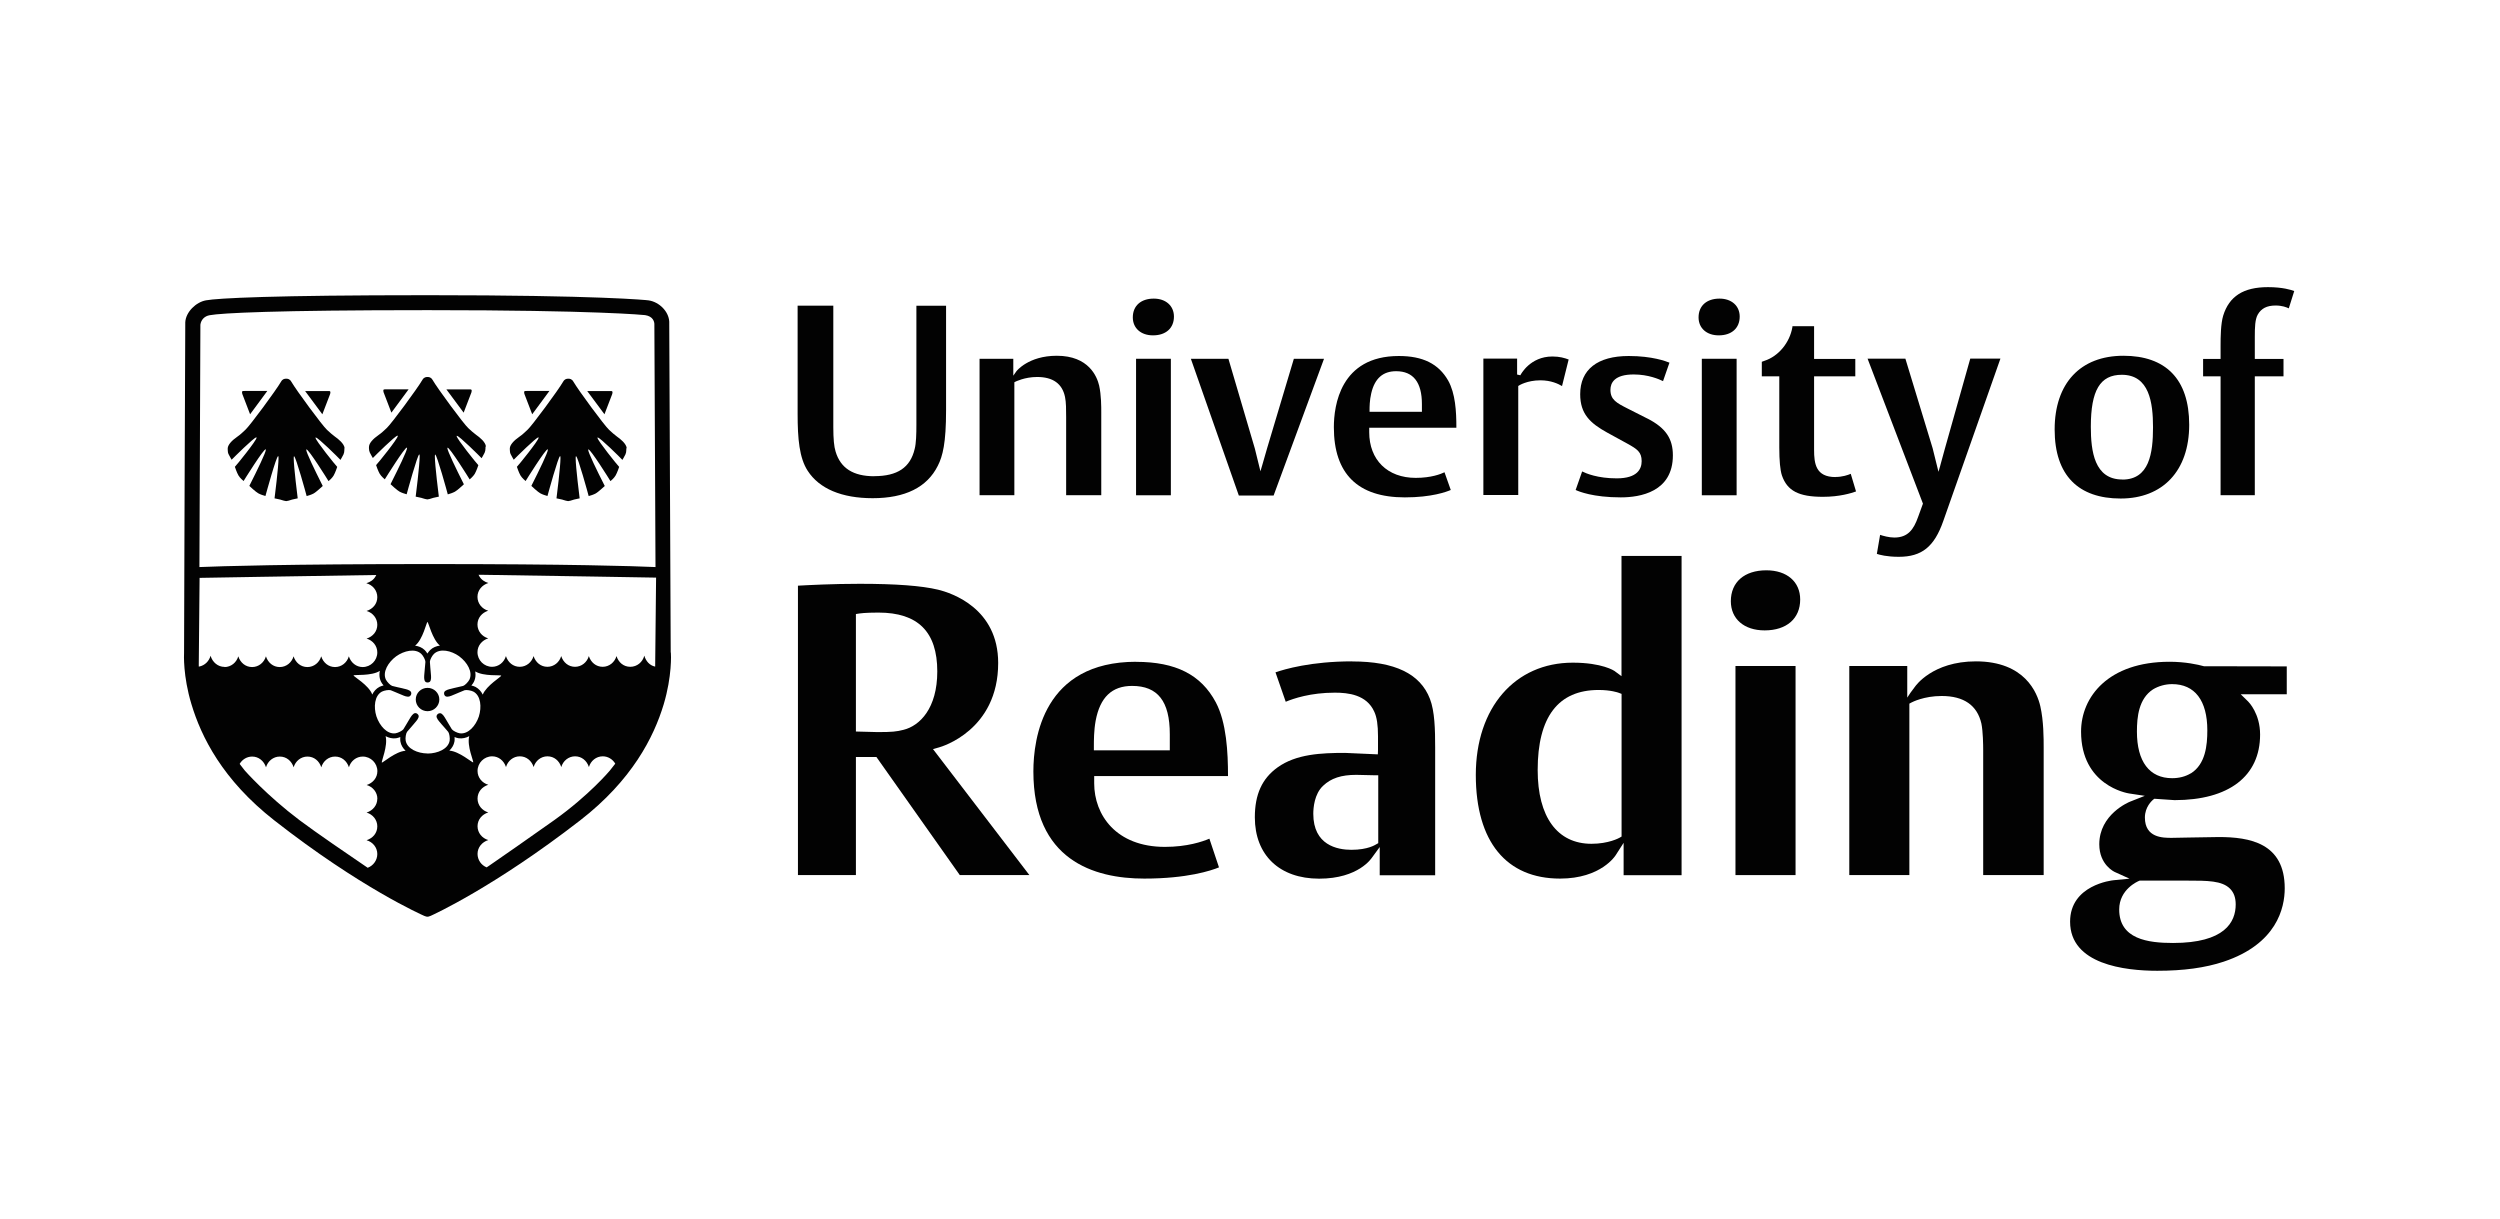
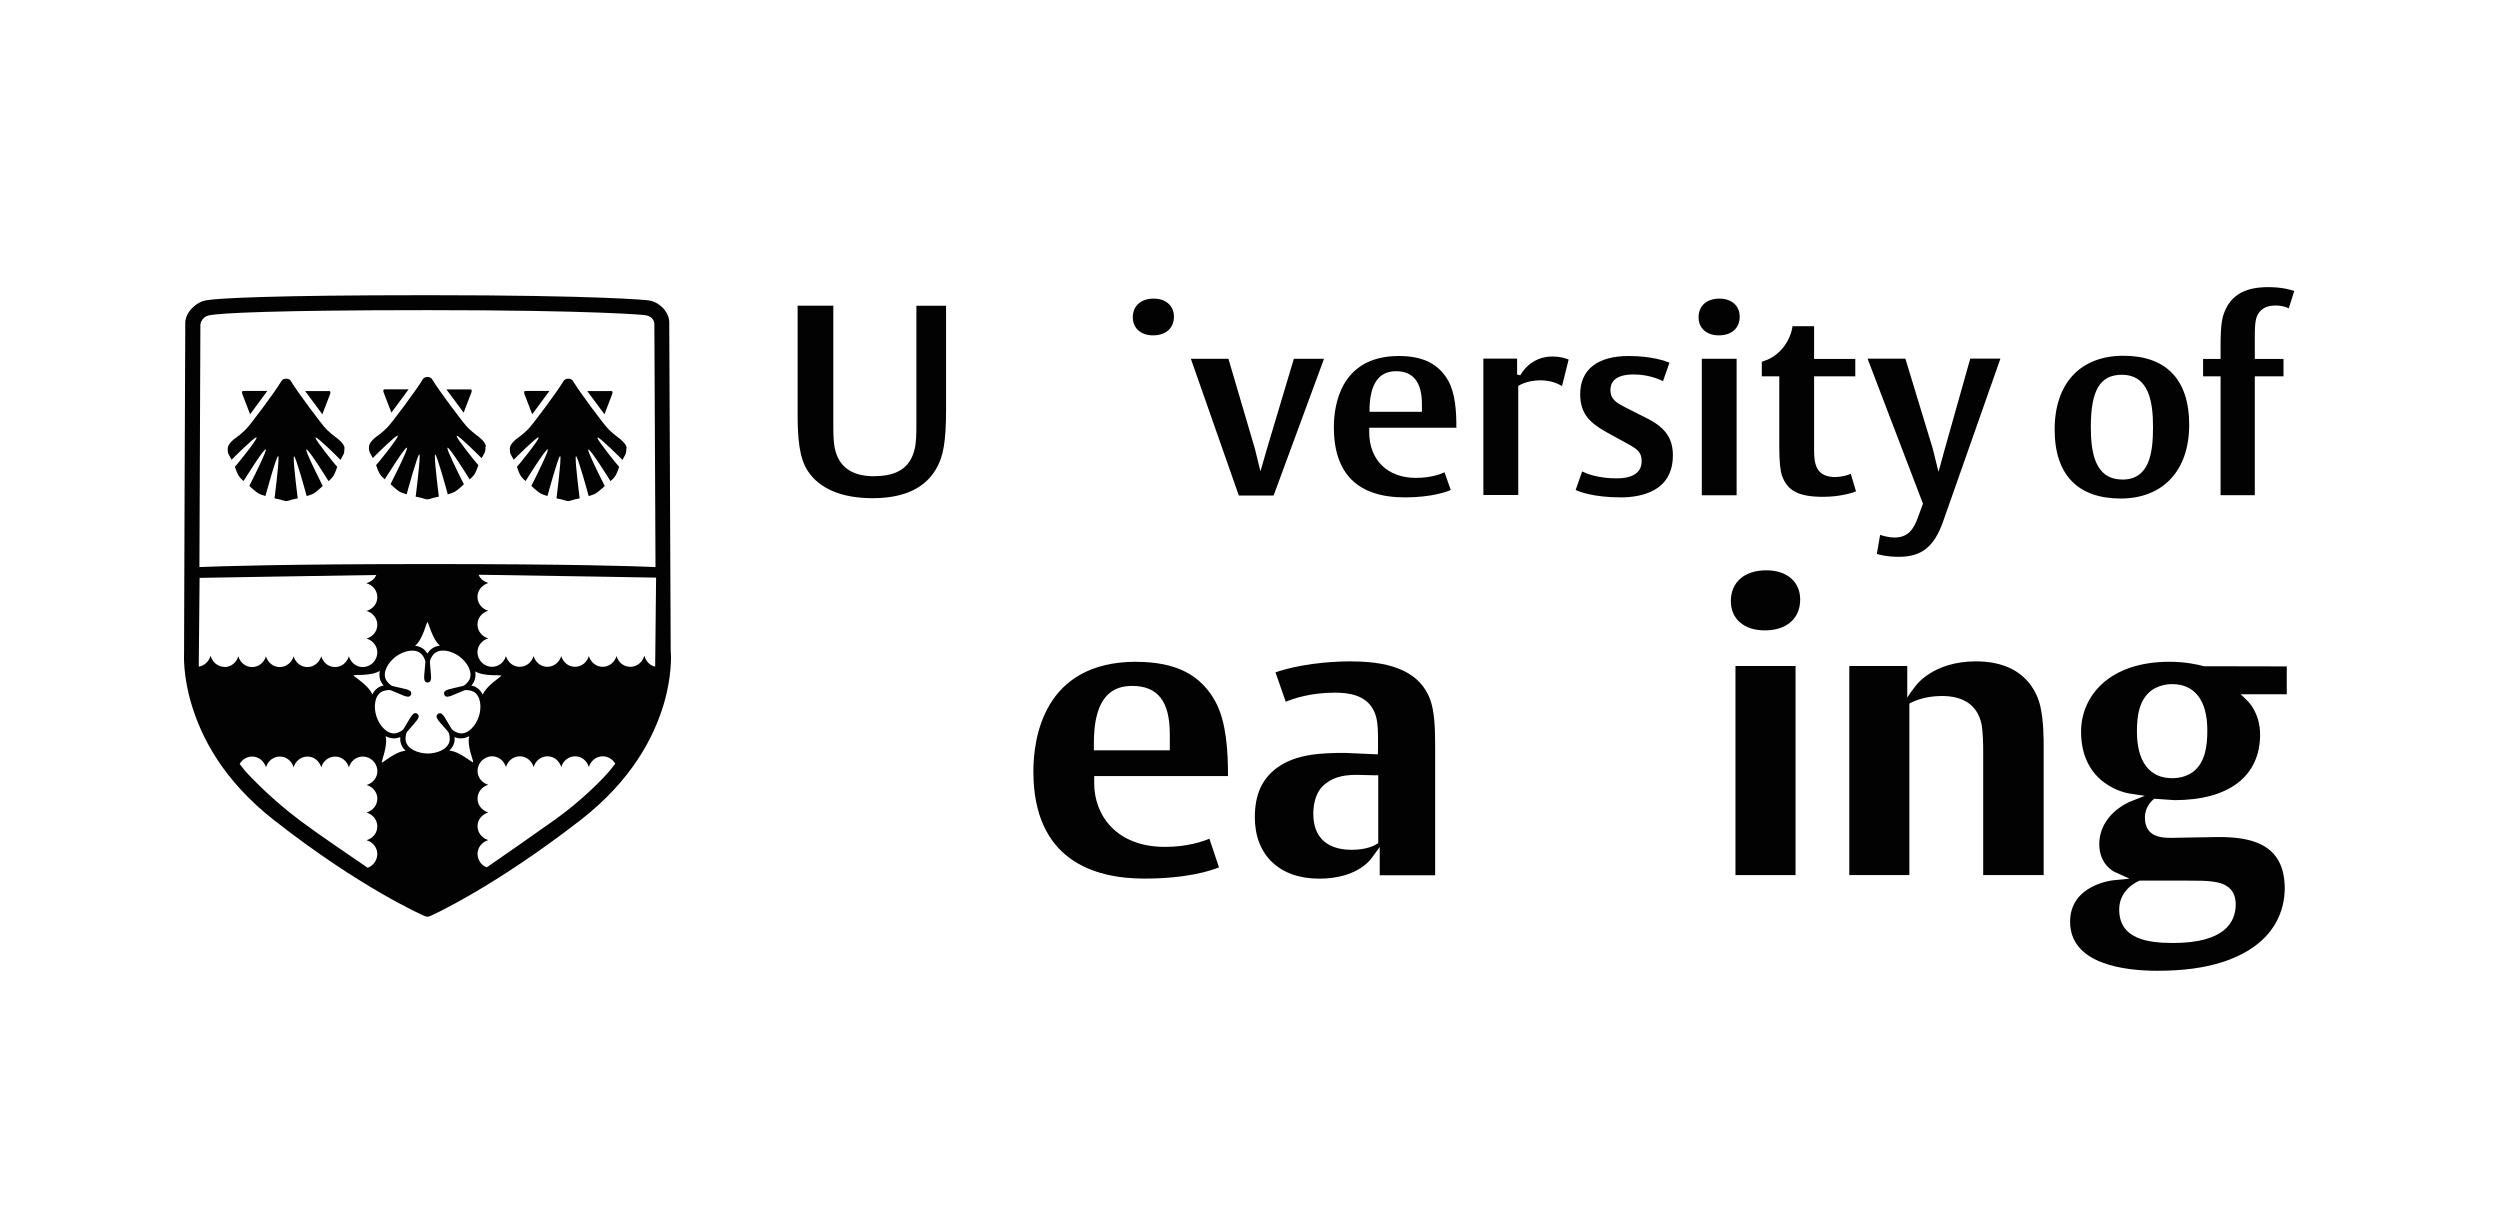
<svg xmlns="http://www.w3.org/2000/svg" id="Layer_1" data-name="Layer 1" viewBox="0 0 307.51 150">
  <defs>
    <style>
      .cls-1 {
        fill: #020202;
      }
    </style>
  </defs>
  <path class="cls-1" d="M82.5,80.27l-.18-40.71c-.07-1.26-1.23-2.41-2.52-2.61-.18-.04-6.29-.64-27.07-.64h-.3c-18.8,0-25.7.37-27.08.63-1.23.21-2.5,1.44-2.56,2.7-.02.13-.15,40.66-.15,40.66-.01.19-.14,2.84.9,6.29,1.2,4.01,3.82,9.33,10.2,14.32,10.59,8.29,18.16,11.62,18.45,11.75.17.08.32.1.38.1s.2-.01.41-.11c.29-.13,7.8-3.54,18.38-11.74,6.38-4.94,9.06-10.24,10.27-14.25,1.05-3.5.91-6.19.89-6.4M24.65,39.93c.08-.58.49-1.05,1.15-1.16,1.42-.26,7.98-.62,26.65-.62h.31c20.55,0,26.54.6,26.59.61.99.15,1.13.82,1.14,1.09l.14,29.9c-2.7-.12-10.44-.37-27.84-.37s-25.61.26-28.26.37c.05-11.98.12-29.83.12-29.83M58.45,82.58c1.04.65,3.16.41,3.2.53.04.12-1.81,1.2-2.27,2.33-.19-.39-.48-.72-.88-.94-.14-.07-.32-.14-.52-.18.13-.15.24-.31.31-.45.14-.28.2-.58.2-.88,0-.13-.01-.26-.03-.4M54.12,79.41c-.45.06-.87.22-1.21.55-.11.11-.23.26-.34.43-.1-.17-.22-.32-.33-.43-.33-.32-.74-.48-1.18-.54.97-.77,1.4-2.91,1.52-2.91s.59,2.13,1.53,2.9M46.87,83.86c.07.14.18.3.31.45-.19.05-.37.11-.51.18-.4.21-.69.55-.88.94-.42-1.16-2.34-2.23-2.3-2.35.04-.12,2.21.1,3.23-.56-.03.15-.05.31-.05.46,0,.3.06.6.2.88M27.62,82.03c-.81,0-1.48-.56-1.72-1.37-.18.65-.69,1.19-1.4,1.33h-.05s0-.26,0-.26l.1-10.65c.05,0,13.16-.23,21.45-.35.1,0,.19,0,.28,0l-.09.17c-.23.42-.64.69-1.13.84.78.21,1.35.89,1.35,1.71s-.54,1.45-1.32,1.7c.76.22,1.32.89,1.32,1.7s-.54,1.45-1.32,1.7c.76.22,1.32.89,1.32,1.7,0,.99-.81,1.8-1.8,1.8-.79,0-1.45-.54-1.7-1.32-.22.76-.89,1.32-1.7,1.32s-1.45-.54-1.7-1.32c-.22.76-.89,1.32-1.7,1.32s-1.45-.54-1.7-1.32c-.22.76-.89,1.32-1.7,1.32s-1.45-.54-1.7-1.32c-.22.76-.89,1.32-1.7,1.32s-1.45-.54-1.7-1.32c-.22.76-.89,1.32-1.7,1.32M46.41,98.25c0,.79-.54,1.45-1.32,1.7.76.22,1.32.89,1.32,1.7s-.54,1.45-1.32,1.7c.76.22,1.32.89,1.32,1.7,0,.76-.49,1.43-1.18,1.69-.09-.06-.18-.12-.28-.19-1.96-1.33-6.09-4.15-8.1-5.66-4.05-3.05-6.74-6.11-6.74-6.11-.18-.22-.35-.45-.52-.67-.04-.05-.07-.1-.11-.15.32-.55.9-.9,1.54-.9.79,0,1.45.54,1.7,1.32.22-.76.89-1.32,1.7-1.32s1.45.54,1.7,1.32c.22-.76.89-1.32,1.7-1.32s1.45.54,1.7,1.32c.22-.76.89-1.32,1.7-1.32s1.45.54,1.7,1.32c.22-.76.89-1.32,1.7-1.32.99,0,1.8.81,1.8,1.8,0,.79-.54,1.45-1.32,1.7.76.22,1.32.89,1.32,1.7M46.97,93.79c-.1-.08.77-2.07.46-3.24.39.21.83.32,1.28.26.16-.02.34-.08.53-.15,0,.07-.01.14-.01.21,0,.12,0,.24.02.34.08.46.32.83.64,1.14-1.23.06-2.83,1.52-2.93,1.45M52.58,92.68c-1.19-.01-2.5-.56-2.68-1.58-.06-.32.03-.89.17-1.08l.44-.51.37-.43.15-.18c.21-.24.5-.57.47-.84,0,0-.02-.15-.17-.26-.15-.12-.3-.08-.3-.08-.26.06-.49.43-.65.71l-.12.2-.29.49-.35.58c-.14.19-.65.45-.98.5-1.03.14-1.95-.93-2.34-2.09-.36-1.14-.24-2.55.68-3.04.29-.15.86-.24,1.08-.17l.63.26.52.22.22.09c.29.13.69.3.94.19,0,0,.14-.07.2-.24s-.02-.31-.02-.31c-.14-.24-.56-.33-.87-.4l-.23-.06-.55-.12-.66-.16c-.22-.07-.62-.48-.77-.77-.45-.94.29-2.15,1.26-2.87.97-.69,2.35-1.02,3.1-.29.24.23.5.74.5.97l-.06.67s-.05.57-.05.57l-.02.23c-.03.32-.07.75.11.96,0,0,.09.11.29.11s.29-.11.29-.11c.18-.2.14-.64.11-.96l-.02-.23-.05-.57-.05-.68c0-.23.26-.74.5-.97.75-.72,2.13-.4,3.1.29l.02.02c.96.71,1.69,1.92,1.24,2.86-.15.29-.55.7-.77.77l-.65.15-.56.13-.23.06c-.31.07-.74.17-.87.4,0,0-.07.12-.02.31.06.19.2.24.2.24.25.11.65-.06.94-.19l.22-.09.52-.22.63-.26c.22-.07.79.02,1.08.17.92.49,1.04,1.9.67,3.07-.38,1.13-1.3,2.2-2.34,2.06-.33-.05-.84-.31-.98-.5l-.35-.58-.29-.49-.12-.2c-.16-.27-.38-.65-.65-.7,0,0-.16-.02-.3.08-.14.11-.17.26-.17.26-.03.27.26.6.47.84,0,0,.15.18.15.18l.38.43.44.51c.14.19.22.76.17,1.08-.18,1.03-1.49,1.57-2.71,1.58M55.27,92.33c.32-.31.55-.68.63-1.12.02-.1.02-.22.02-.34,0-.07,0-.14-.01-.21.18.08.37.13.52.15.46.06.9-.05,1.29-.26-.32,1.19.58,3.15.48,3.22-.1.07-1.72-1.37-2.94-1.44M75.55,94.1c-.18.23-.36.47-.55.7,0,0-2.51,3-6.81,6.07-3.13,2.23-6.47,4.54-8.06,5.64-.1.07-.18.12-.27.18-.67-.27-1.12-.92-1.12-1.66,0-.79.54-1.45,1.32-1.7-.76-.22-1.32-.89-1.32-1.7s.54-1.45,1.32-1.7c-.76-.22-1.32-.89-1.32-1.7s.54-1.45,1.32-1.7c-.76-.22-1.32-.89-1.32-1.7,0-.99.81-1.8,1.8-1.8.79,0,1.45.54,1.7,1.32.22-.76.89-1.32,1.7-1.32s1.45.54,1.7,1.32c.22-.76.89-1.32,1.7-1.32s1.45.54,1.7,1.32c.22-.76.89-1.32,1.7-1.32s1.45.54,1.7,1.32c.22-.76.89-1.32,1.7-1.32.64,0,1.21.35,1.54.9-.04.05-.08.1-.12.16M80.59,81.72v.27s0,0,0,0h-.03c-.65-.14-1.11-.66-1.31-1.34-.2.79-.89,1.37-1.72,1.37s-1.45-.54-1.7-1.32c-.22.76-.89,1.32-1.7,1.32s-1.45-.54-1.7-1.32c-.22.76-.89,1.32-1.7,1.32s-1.45-.54-1.7-1.32c-.22.76-.89,1.32-1.7,1.32s-1.45-.54-1.7-1.32c-.22.76-.89,1.32-1.7,1.32s-1.45-.54-1.7-1.32c-.22.76-.89,1.32-1.7,1.32-.99,0-1.8-.81-1.8-1.8,0-.79.54-1.45,1.32-1.7-.76-.22-1.32-.89-1.32-1.7s.54-1.45,1.32-1.7c-.76-.22-1.32-.89-1.32-1.7s.55-1.46,1.34-1.71c-.46-.13-.88-.41-1.12-.84l-.09-.17c.09,0,.18,0,.27,0,8.48.12,21.51.35,21.57.35l-.11,10.65Z" />
  <path class="cls-1" d="M107.55,58.58c-2.6,0-4.16-.99-4.77-3.04-.19-.6-.28-1.55-.28-2.99v-14.95h-4.39v13.3c0,3.07.21,5.43,1.24,7.01,1.42,2.2,4.18,3.37,7.99,3.37,4,0,6.69-1.34,8.01-3.98.61-1.19,1.02-2.81,1.02-6.83v-12.86h-3.65v14.64c0,1.14-.03,2.28-.21,2.97-.54,2.29-2.12,3.35-4.98,3.35" />
-   <rect class="cls-1" x="139.74" y="44.13" width="4.28" height="16.79" />
  <path class="cls-1" d="M192.13,47.51c.11-.46.74-2.97.82-3.29-.51-.19-1.11-.37-2-.37-2.75,0-3.9,2.22-3.94,2.31l-.4-.09v-1.96h-4.15v16.78h4.29v-13.41l.09-.06s.98-.64,2.64-.64c1.31,0,2.21.44,2.66.71" />
  <path class="cls-1" d="M172.06,43.79c-7.21,0-7.99,6.13-7.99,8.76,0,5.73,2.94,8.63,8.73,8.63,3.31,0,5.14-.69,5.65-.91-.1-.28-.64-1.84-.77-2.18-.45.22-1.64.69-3.54.69-3.48,0-5.72-2.21-5.72-5.62v-.55h10.72v-.06c0-1.94-.12-4.15-1.01-5.74-1.18-2.06-3.11-3.02-6.07-3.02M174.89,50.65h-6.43v-.21c0-.3,0-1.2.21-2.07.43-1.83,1.44-2.71,3.06-2.71,2.1,0,3.17,1.36,3.17,4.04v.95Z" />
  <path class="cls-1" d="M155.26,57.22l-.22.75-.69-2.8s-3.16-10.75-3.25-11.04h-4.62c.19.54,5.81,16.55,5.9,16.82h4.28c.1-.27,5.99-16.28,6.2-16.82h-3.71c-.39,1.3-3.28,10.97-3.28,10.97l-.61,2.12Z" />
  <path class="cls-1" d="M141.92,36.73c-1.59,0-2.58.89-2.58,2.31,0,1.32.99,2.21,2.48,2.21,1.59,0,2.58-.89,2.58-2.31,0-1.32-1-2.21-2.48-2.21" />
-   <path class="cls-1" d="M129.99,43.76c-3.5,0-4.96,1.89-4.97,1.91l-.38.54v-2.08h-4.15v16.78h4.28v-13.89l.11-.06s1.14-.59,2.69-.59c1.94,0,3.09.82,3.43,2.45.14.66.14,1.58.14,2.46v9.63h4.32v-10.17c0-.74,0-2.13-.26-3.31-.26-1.1-1.27-3.67-5.21-3.67" />
  <rect class="cls-1" x="209.33" y="44.13" width="4.28" height="16.79" />
  <path class="cls-1" d="M211.51,36.73c-1.59,0-2.58.89-2.58,2.31,0,1.32.99,2.21,2.48,2.21,1.59,0,2.58-.89,2.58-2.31,0-1.32-1-2.21-2.48-2.21" />
  <path class="cls-1" d="M202.67,51.5l-2.45-1.24c-1.38-.7-2.13-1.09-2.13-2.31,0-.86.5-1.89,2.86-1.89,1.8,0,3.14.59,3.61.82.12-.35.69-1.97.79-2.27-.41-.17-2.12-.82-5.01-.82-3.85,0-5.97,1.67-5.97,4.7,0,2.42,1.22,3.56,3.32,4.72,0,0,2.52,1.38,2.52,1.38,1.16.65,1.72,1.01,1.72,2.13,0,.97-.53,2.12-3.07,2.12-2.35,0-3.77-.61-4.25-.85-.12.35-.7,1.99-.8,2.28.38.18,2.13.91,5.55.91,2.39,0,6.41-.67,6.41-5.17,0-2.07-.9-3.38-3.11-4.52" />
  <path class="cls-1" d="M225.77,58.68c-2.42,0-2.63-1.65-2.63-3.34v-9.05h5.07v-2.14h-5.07v-4.03h-2.66c0,.06-.01.12-.01.13-.33,1.91-1.71,3.57-3.43,4.13,0,0-.19.07-.33.12v1.79h2.15v8.75c0,1.63.11,2.78.32,3.43.65,1.9,2.07,2.64,5.04,2.64,2.08,0,3.49-.45,4.08-.66-.09-.3-.54-1.81-.65-2.17-.34.15-1.03.39-1.89.39" />
  <path class="cls-1" d="M238.66,57.28l-.22.75-.72-2.9s-3.26-10.72-3.35-11.01h-4.65c.21.55,6.81,17.83,6.81,17.83l-.6,1.65c-.54,1.52-1.24,2.52-2.92,2.52-.66,0-1.39-.21-1.75-.33-.06.38-.35,2.06-.4,2.34.32.11,1.22.36,2.69.36,2.84,0,4.37-1.23,5.48-4.4,0,0,6.83-19.44,7.03-19.98h-3.71c-.09.3-3.12,11.07-3.12,11.07l-.57,2.08Z" />
  <path class="cls-1" d="M261.19,43.76c-5.3,0-8.46,3.39-8.46,9.07s2.96,8.49,8.12,8.49,8.43-3.39,8.43-9.07-2.95-8.49-8.09-8.49M261.05,58.98c-3.43,0-3.87-3.47-3.87-6.49,0-4.48,1.14-6.39,3.81-6.39,3.4,0,3.84,3.45,3.84,6.46,0,3.18-.45,6.43-3.77,6.43" />
  <path class="cls-1" d="M273.13,60.91h4.22v-14.62h3.53v-2.14h-3.53v-2.69c0-1.24.03-2.16.36-2.76.43-.76,1.12-1.12,2.2-1.12.79,0,1.33.21,1.62.35.11-.36.58-1.84.67-2.13-.36-.14-1.42-.48-3.23-.48-3.02,0-4.77,1.12-5.51,3.51-.3.99-.32,2.63-.32,3.68v1.64h-2.15v2.14h2.15v14.62Z" />
  <path class="cls-1" d="M217.27,70.15c-2.7,0-4.37,1.45-4.37,3.8,0,2.18,1.63,3.59,4.16,3.59,2.69,0,4.37-1.45,4.37-3.8,0-2.18-1.63-3.59-4.16-3.59" />
  <path class="cls-1" d="M139.76,81.4c-11.42,0-12.65,9.43-12.65,13.49,0,10.89,7.42,13.18,13.64,13.18,5.28,0,8.22-.98,9.19-1.38-.1-.3-1.06-3.18-1.18-3.53-.84.36-2.73,1.01-5.47,1.01-6.01,0-8.7-3.93-8.7-7.82v-.89h16.46c0-2.92-.18-6.58-1.5-9.07-1.81-3.4-4.93-4.98-9.8-4.98M143.88,92.29h-9.33v-.52c0-.67,0-1.92.22-3.12.54-2.88,2-4.28,4.48-4.28,3.16,0,4.64,1.89,4.64,5.94v1.98Z" />
-   <path class="cls-1" d="M115.51,91.93h0c.3-.08,7.27-2.1,7.27-10.38,0-6.7-5.67-8.6-7.41-9.02-2.02-.48-5.16-.72-9.62-.72-3.36,0-6.32.16-7.6.23v35.6h7.13v-14.53h2.52s10.14,14.35,10.26,14.53h8.56c-.5-.64-11.86-15.5-11.86-15.5l.75-.21ZM111.14,89.77c-.87.22-1.37.28-3.2.28l-2.66-.07v-14.45l.18-.03s.26-.04.26-.04c0,0,.64-.11,2.33-.11,4.87,0,7.24,2.37,7.24,7.24,0,4.53-2.14,6.68-4.15,7.18" />
  <path class="cls-1" d="M166.33,81.35c-5.09,0-8.34.97-9.44,1.35.12.34,1.15,3.31,1.26,3.62.93-.39,3.05-1.12,6.04-1.12,1.63,0,3.91.24,4.85,2.34.32.68.46,1.65.46,3.03v1.68l-.02.54-4.04-.18c-2.94,0-6,.14-8.29,1.78-1.91,1.37-2.8,3.32-2.8,6.14,0,4.65,3.03,7.55,7.91,7.55s6.47-2.56,6.49-2.58l.96-1.31v3.47h6.82v-15.73c0-2.18-.05-4.43-.64-5.96-1.19-3.1-4.32-4.61-9.56-4.61M169.51,103.72l-.1.06s-.16.09-.16.09c-.04.02-.96.66-3.02.66-1.75,0-4.69-.58-4.69-4.43,0-.7.12-2.44,1.21-3.45.98-.93,2.23-1.34,4.07-1.34l2.23.05h.48v8.37Z" />
  <rect class="cls-1" x="213.47" y="81.92" width="7.39" height="25.72" />
-   <path class="cls-1" d="M198.62,82.55c-.06-.04-1.54-1.04-5.16-1.04-7.13,0-11.93,5.55-11.93,13.8s3.78,12.76,10.36,12.76c5.06,0,6.82-2.84,6.84-2.87l.98-1.53v3.98h7.13v-39.27h-7.39v14.79l-.34-.25s-.5-.37-.5-.37M199.46,85.36v17.54l-.26.15c-.05.03-1.33.74-3.44.74-4.21,0-6.62-3.3-6.62-9.07,0-6.53,2.52-9.85,7.5-9.85,1.48,0,2.38.31,2.48.35l.34.13Z" />
  <path class="cls-1" d="M243.05,81.35c-5.38,0-7.45,3.06-7.48,3.09l-.58.78-.39.59v-3.89h-7.13v25.72h7.39v-21.09l.28-.15c.06-.03,1.5-.79,3.69-.79,2.73,0,4.37,1.14,4.89,3.39.2.99.22,2.62.22,3.28v15.36h7.44v-15.67c0-1.15,0-3.28-.41-5.09-.38-1.66-1.9-5.53-7.93-5.53" />
  <path class="cls-1" d="M266.86,81.4c-7.52,0-10.88,4.31-10.88,8.59,0,6.63,5.67,7.57,5.91,7.61l1.93.29-1.82.72c-.15.06-3.78,1.56-3.78,5.24,0,2.53,1.85,3.39,1.93,3.42l1.79.81-1.95.19c-.22.02-5.36.59-5.36,5.1,0,5.25,6.72,6.04,10.73,6.04,3.23,0,5.91-.37,8.16-1.12,6.53-2.18,7.51-6.6,7.51-9.03,0-5.58-4.34-6.3-8.12-6.3l-3.68.06s-2.1.04-2.11.04c-1.07,0-3.29,0-3.29-2.5,0-1.32.88-2.07.98-2.17l.18-.14,2.49.17c6.68,0,10.52-2.94,10.52-8.07,0-2.57-1.4-3.99-1.46-4.05l-.92-.9h5.66v-3.43c-1.41,0-10.14-.01-10.19-.02-.75-.21-2.29-.55-4.24-.55M269.05,108.32c2.47,0,4.26,0,5.25.99.47.47.7,1.1.7,1.94,0,2.17-1.34,4.74-7.71,4.74-3.08,0-6.62-.47-6.62-4.12,0-2.5,2.33-3.47,2.42-3.51l.1-.04h5.87ZM269.49,95.12h-.01c-.66.4-1.44.6-2.3.6-2.79,0-4.33-2.04-4.33-5.73,0-1.82.22-4.04,1.97-5.19.69-.42,1.53-.65,2.36-.65,2.79,0,4.33,2.02,4.33,5.68,0,1.87-.23,4.16-2.01,5.29" />
  <path class="cls-1" d="M57.03,50.76c.08-.21.93-2.42.94-2.45,0,0,.05-.12.05-.24,0-.04,0-.09-.03-.12-.03-.05-.13-.06-.3-.05h-2.78s1.56,2.1,1.56,2.1c0,0,.54.73.57.77M59.77,54.92c-.05-.55-.77-1.13-1.2-1.43-.3-.21-.63-.52-.83-.7l-.15-.14c-.52-.46-3.76-4.84-4.39-5.93-.18-.31-.42-.35-.62-.35-.19,0-.44.04-.62.35-.63,1.09-3.87,5.47-4.39,5.93l-.15.14c-.2.19-.53.5-.83.7-.74.51-1.17,1.02-1.2,1.43,0,.07-.01.13-.01.19,0,.22.04.4.11.56.05.11.14.26.22.41,0,0,.13.23.15.26.3-.31,2.75-2.74,3.03-2.75h.03s.01.04.01.04c0,.34-2.46,3.38-2.67,3.58.01.04.24.72.44,1.06.19.32.57.64.63.69.1-.16,2.49-4,2.72-3.9l.02.02s0,.02,0,.03c0,.34-1.06,2.51-1.97,4.32,0,0-.05.11-.06.13.04.04.81.76,1.1.91.29.16.63.26.88.33.07-.26,1.34-4.9,1.55-4.9h.02s0,0,0,0c.02.03.03.12.03.26,0,1.04-.47,4.77-.49,4.93.02,0,.24.05.24.05l.46.1.19.06c.17.05.35.11.54.13.19-.02.37-.07.54-.13l.19-.06.45-.1s.22-.05.24-.05c-.02-.15-.49-3.89-.49-4.92,0-.15.01-.24.03-.26h.01s0,0,0,0c.21,0,1.49,4.65,1.55,4.9.25-.07.58-.17.88-.33.29-.15,1.05-.87,1.1-.91,0-.02-.05-.1-.05-.1-.91-1.81-1.98-4.01-1.98-4.35,0-.01,0-.02,0-.03l.02-.02c.23-.1,2.63,3.74,2.72,3.9.06-.05.44-.37.63-.69.2-.34.43-1.02.44-1.06-.21-.21-2.66-3.24-2.67-3.58v-.03s.04,0,.04,0c.28,0,2.73,2.44,3.03,2.75.02-.03.15-.26.15-.26.08-.15.17-.3.22-.41.07-.16.11-.34.11-.56,0-.06,0-.12,0-.19M48.14,50.76s.57-.77.57-.77c0,0,1.52-2.06,1.55-2.1h-2.78c-.17,0-.27,0-.3.05-.02.03-.03.08-.03.12,0,.12.05.24.05.24,0,.02.85,2.24.94,2.45" />
  <path class="cls-1" d="M74.35,50.96c.08-.21.92-2.42.94-2.45,0,0,.05-.12.05-.24,0-.04,0-.09-.03-.12-.03-.05-.13-.06-.3-.05h-2.78s1.56,2.1,1.56,2.1c0,0,.54.73.57.77M77.09,55.13c-.05-.55-.77-1.13-1.2-1.43-.3-.21-.63-.52-.83-.7l-.15-.14c-.52-.46-3.76-4.84-4.39-5.93-.18-.31-.42-.35-.62-.35s-.44.04-.62.35c-.63,1.09-3.87,5.47-4.39,5.93l-.15.14c-.2.19-.53.5-.83.7-.74.51-1.17,1.02-1.2,1.43,0,.07,0,.13,0,.19,0,.22.03.4.11.56.05.11.14.26.22.41,0,0,.13.24.15.26.3-.31,2.75-2.74,3.03-2.75h.03s0,.04,0,.04c0,.34-2.46,3.38-2.67,3.58.01.04.24.72.44,1.06.19.32.57.64.63.69.1-.16,2.49-4,2.72-3.9l.02.02s0,.02,0,.03c0,.34-1.06,2.52-1.97,4.32,0,0-.06.11-.06.13.04.04.81.76,1.1.91.29.16.63.26.88.33.07-.26,1.34-4.9,1.55-4.9h.02s0,0,0,0c.02.03.03.11.03.26,0,1.04-.47,4.77-.49,4.93.02,0,.24.05.24.05l.46.1.19.06c.17.05.35.11.54.13.19-.02.37-.07.54-.13l.19-.06.45-.1s.22-.05.24-.05c-.02-.15-.49-3.89-.49-4.92,0-.15.01-.24.03-.26h.02s0,0,0,0c.21,0,1.49,4.65,1.55,4.9.25-.07.59-.17.88-.33.29-.16,1.05-.87,1.1-.91,0-.02-.05-.1-.05-.1-.92-1.81-1.99-4.01-1.99-4.35,0,0,0-.02,0-.03l.02-.02c.23-.1,2.63,3.74,2.72,3.9.06-.05.44-.36.63-.69.2-.34.43-1.02.44-1.06-.21-.21-2.66-3.24-2.67-3.58v-.03s.04,0,.04,0c.28,0,2.73,2.43,3.03,2.75.02-.03.15-.26.15-.26.08-.15.17-.3.22-.41.07-.16.11-.34.11-.56,0-.06,0-.12,0-.19M65.46,50.96s.57-.77.57-.77c0,0,1.52-2.06,1.55-2.1h-2.78c-.17,0-.27,0-.3.05-.02.03-.03.08-.03.12,0,.12.05.24.05.24,0,.02.85,2.24.94,2.45" />
  <path class="cls-1" d="M39.65,50.96c.08-.21.92-2.42.94-2.45,0,0,.05-.12.05-.24,0-.04,0-.09-.03-.12-.03-.05-.13-.06-.3-.05h-2.78s1.56,2.1,1.56,2.1c0,0,.54.73.57.77M42.39,55.13c-.05-.55-.77-1.13-1.2-1.43-.3-.21-.63-.52-.83-.7l-.15-.14c-.52-.46-3.76-4.84-4.39-5.93-.18-.31-.42-.35-.62-.35s-.44.04-.62.35c-.63,1.09-3.87,5.47-4.39,5.93l-.15.14c-.2.19-.53.5-.83.7-.74.51-1.17,1.02-1.2,1.43,0,.07,0,.13,0,.19,0,.22.03.4.11.56.05.11.14.26.22.41,0,0,.13.24.15.26.3-.31,2.75-2.74,3.03-2.75h.03s.01.04.01.04c0,.34-2.46,3.38-2.67,3.58.01.04.24.72.44,1.06.19.32.57.64.63.69.1-.16,2.49-4,2.72-3.9l.02.02s0,.02,0,.03c0,.34-1.06,2.52-1.97,4.32,0,0-.05.11-.06.13.04.04.81.76,1.1.91.29.16.63.26.88.33.07-.26,1.34-4.9,1.56-4.9h.02s0,0,0,0c.02.03.03.11.03.26,0,1.04-.47,4.77-.49,4.93.02,0,.24.05.24.05l.46.1.19.06c.17.05.35.11.54.13.19-.02.37-.07.54-.13l.19-.06.45-.1s.22-.05.24-.05c-.02-.15-.49-3.89-.49-4.92,0-.15.01-.24.03-.26h.01s0,0,0,0c.21,0,1.49,4.65,1.55,4.9.25-.07.59-.17.88-.33.29-.16,1.05-.87,1.1-.91,0-.02-.05-.1-.05-.1-.91-1.81-1.98-4.01-1.98-4.35,0,0,0-.02,0-.03l.02-.02c.23-.1,2.63,3.74,2.72,3.9.06-.05.44-.36.63-.69.2-.34.43-1.02.44-1.06-.21-.21-2.66-3.24-2.67-3.58v-.03s.04,0,.04,0c.28,0,2.73,2.43,3.03,2.75.02-.03.15-.26.15-.26.08-.15.17-.3.22-.41.07-.16.11-.34.11-.56,0-.06,0-.12,0-.19M30.76,50.96s.57-.77.57-.77c0,0,1.52-2.06,1.55-2.1h-2.78c-.17,0-.27,0-.3.05-.02.03-.03.08-.03.12,0,.12.05.24.05.24,0,.02.85,2.24.94,2.45" />
  <polygon class="cls-1" points="56.86 80.21 56.86 80.21 56.87 80.22 56.86 80.21" />
-   <path class="cls-1" d="M52.59,87.48c-.8,0-1.45-.64-1.45-1.44s.65-1.43,1.45-1.43,1.45.64,1.45,1.43-.65,1.44-1.45,1.44" />
</svg>